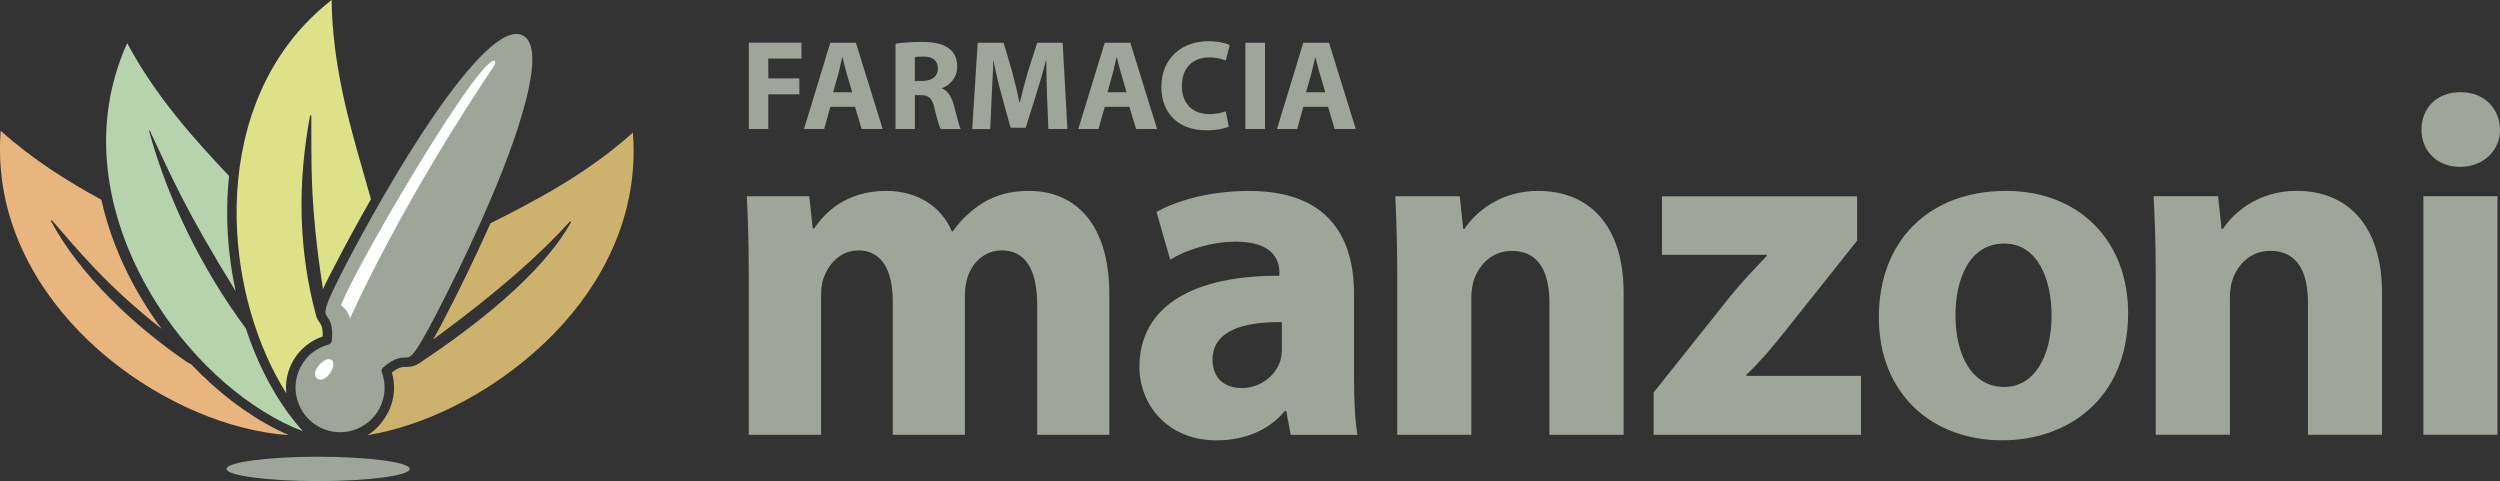
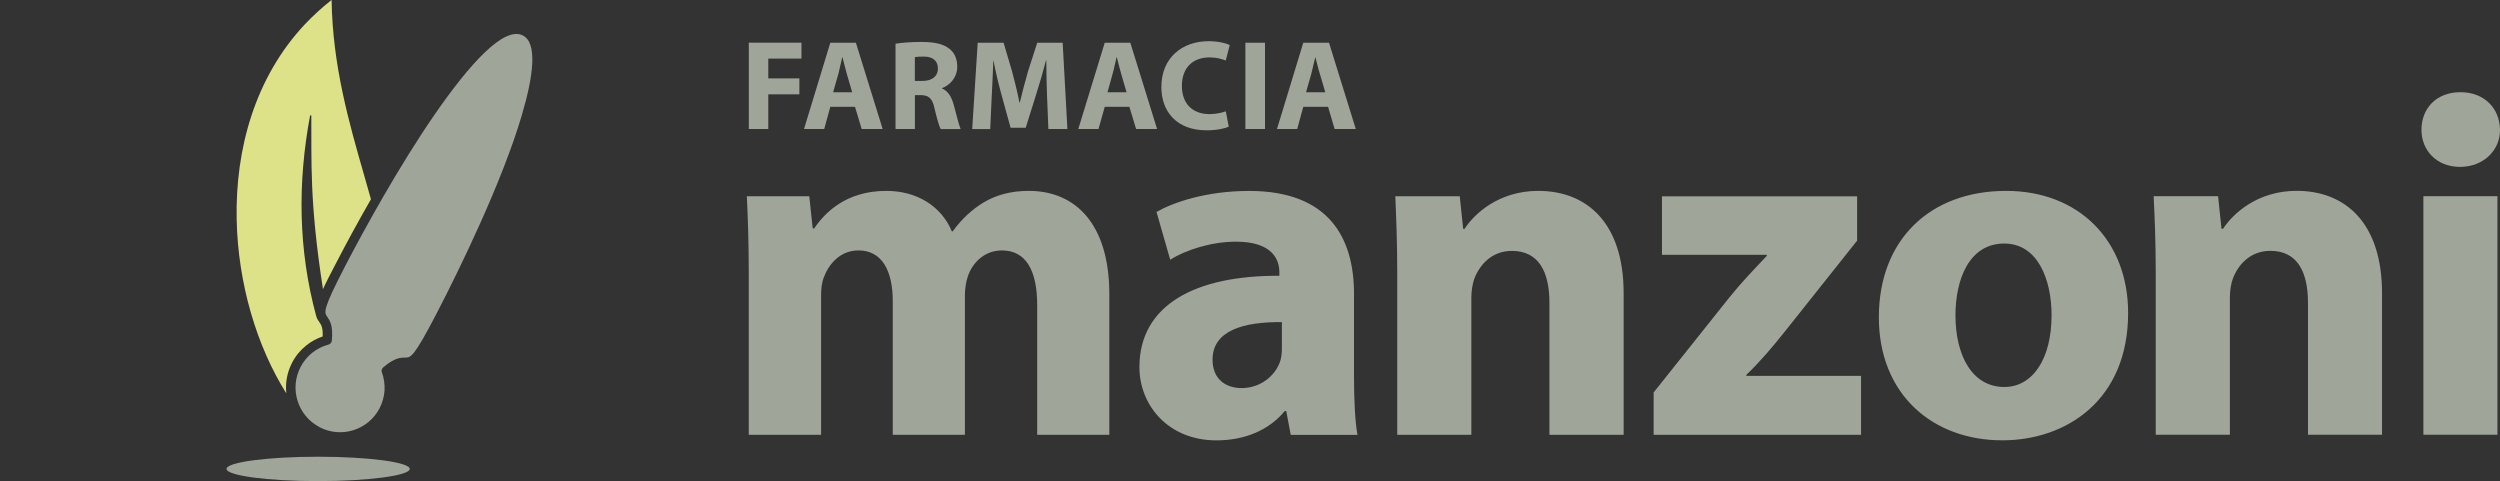
<svg xmlns="http://www.w3.org/2000/svg" id="Capa_2" data-name="Capa 2" viewBox="0 0 480 92.37">
  <rect x="0" y="0" width="480" height="92.37" fill="#333333" stroke="none" />
  <defs>
    <style>
      .cls-1 {
        fill: #e7b57d;
      }

      .cls-1, .cls-2, .cls-3, .cls-4, .cls-5, .cls-6 {
        fill-rule: evenodd;
      }

      .cls-2 {
        fill: #b6d3ae;
      }

      .cls-3 {
        fill: #fff;
      }

      .cls-7, .cls-6 {
        fill: #9fa699;
      }

      .cls-4 {
        fill: #ccb26d;
      }

      .cls-5 {
        fill: #dde187;
      }
    </style>
  </defs>
  <g id="Capa_1-2" data-name="Capa 1">
    <g>
      <path class="cls-6" d="m61.08,92.37c9.69,0,17.59-1.06,17.59-2.34s-7.9-2.34-17.59-2.34-17.59,1.05-17.59,2.34,7.9,2.34,17.59,2.34h0Z" />
-       <path class="cls-4" d="m94.22,42.85c8.94-4.5,18.56-9.56,27.29-17.39.19,2.34.19,4.64.02,6.89-1.04,14.05-8.64,26.2-18.81,35.17-9.57,8.46-21.41,14.28-32.16,16.03,1.62-.96,3-2.55,3.93-4.34.69-1.31,1.06-2.7,1.15-4.1.08-1.22-.07-2.44-.4-3.6,1.38-1.06,2.05-1.06,2.61-1.06.25,0,.5,0,.73-.04h0c.61-.05,1.13-.14,2.05-.75,10.15-6.8,23.22-16.67,29.02-27.02l-.2-.15c-5.56,6.16-13.4,13.23-26.29,22.7.65-1.12,1.39-2.49,2.25-4.16,2.3-4.42,5.6-11.05,8.79-18.21h0Z" />
-       <path class="cls-1" d="m.13,25.13c-.18,2.34-.18,4.64-.01,6.89,1.04,14.05,8.64,26.2,18.8,35.17,10.19,8.98,22.91,14.78,34.19,16.13.77.09,1.54.16,2.3.21-.77-.34-1.53-.7-2.29-1.08-5.71-2.88-11.36-7.18-16.4-12.5-.27-.11-.57-.27-.94-.52-9.95-6.8-20.51-16.67-26.01-27.02l.18-.14c5.04,5.76,10.23,12.3,21.08,20.87-1.94-2.63-3.72-5.4-5.3-8.3-2.81-5.17-4.99-10.73-6.27-16.49-6.51-3.55-13.14-7.69-19.32-13.23H.13Z" />
-       <path class="cls-2" d="m43.97,33.78c-6.82-7.24-14.05-15.23-19.55-25.5-.97,2.14-1.75,4.31-2.36,6.49-3.82,13.55-.82,27.57,5.66,39.47,6.48,11.94,16.47,21.74,26.59,26.85,1.29.65,2.58,1.22,3.86,1.71-1.02-1.12-1.99-2.33-2.92-3.6-3.31-4.56-6.06-10.08-8.05-16.14-8.55-11.55-15.01-24.87-18.59-37.95l.14-.06c3.96,8.42,6.84,15.26,16.5,30.85-.96-4.43-1.53-9.05-1.62-13.69-.06-2.8.05-5.61.35-8.41h0Z" />
      <path class="cls-5" d="m63.65,0c-1.85,1.46-3.54,3.01-5.09,4.64-9.62,10.24-13.4,24.02-13.12,37.52.25,12.3,3.87,24.37,9.53,33.36-.21-1.97.14-4.01,1.11-5.88h0c.68-1.32,1.61-2.43,2.7-3.3.96-.77,2.03-1.36,3.17-1.74.08-1.73-.31-2.29-.63-2.74-.27-.39-.51-.72-.61-1.21v.04c-3.47-12.82-3.58-25.64-1.17-38.53h.23c.08,8.64-.4,16.43,2.24,33.36.61-1.36,1.55-3.16,2.65-5.26h0c1.64-3.17,3.92-7.41,6.56-12.01-.41-1.46-.83-2.94-1.26-4.44-2.92-10.14-6.12-21.26-6.29-33.8h0Z" />
      <path class="cls-6" d="m61.35,82.02c2.09,1.09,4.43,1.23,6.52.57,2.08-.66,3.92-2.12,5.01-4.21.56-1.1.87-2.24.95-3.37.07-1.19-.1-2.39-.5-3.48-.13-.35-.09-.69.27-1.01,2.2-1.87,3.34-1.87,4.25-1.87,1,0,1.58,0,5.96-8.43,4.43-8.53,12.58-25.26,16.35-38,2.31-7.78,3.03-13.95.25-15.4-3.65-1.9-10.3,5.54-16.93,15.13-6.85,9.91-13.57,22.13-17.2,29.12h0c-4.38,8.43-4.04,8.91-3.47,9.72.52.76,1.17,1.68.91,4.57-.05.49-.36.72-.66.8-1.15.31-2.22.85-3.14,1.59-.89.72-1.65,1.63-2.21,2.71h0c-1.09,2.1-1.23,4.44-.57,6.52.66,2.09,2.11,3.93,4.2,5.02h.01Z" />
-       <path class="cls-3" d="m65.48,58.62c2.47-6.77,23.53-42.75,28.61-46.58,1.23-.95,1.18-.01.64.8-5.46,8.1-18.13,27.83-27.54,48.29-.35-1.38-1.07-2.02-1.71-2.5h0Z" />
-       <path class="cls-3" d="m63.69,69.11c.57.45.36,1.68-.48,2.75-.83,1.07-1.78,1.25-2.35.8-.57-.45-.54-1.36.29-2.43.84-1.06,1.99-1.57,2.55-1.12h0Z" />
    </g>
    <g>
      <path class="cls-7" d="m143.77,83.48h13.88v-26.69c0-1.14.08-2.46.54-3.57.86-2.34,3-5.14,6.65-5.14,4.51,0,6.57,3.92,6.57,9.74v25.66h13.85v-26.8c0-1.11.2-2.6.57-3.63.94-2.74,3.28-4.97,6.54-4.97,4.6,0,6.77,3.83,6.77,10.49v24.91h13.85v-26.97c0-13.69-6.65-19.86-15.45-19.86-3.37,0-6.2.74-8.71,2.23-2.17,1.31-4.23,3.2-5.91,5.54h-.17c-1.97-4.77-6.65-7.77-12.57-7.77-7.85,0-11.88,4.29-13.85,7.2h-.29l-.66-6.17h-11.99c.2,4.03.37,8.89.37,14.6v31.2Zm116.86,0c-.46-2.51-.66-6.74-.66-11.14v-15.91c0-10.8-4.85-19.77-20.13-19.77-8.34,0-14.62,2.23-17.79,4.03l2.63,9.17c3-1.89,7.94-3.46,12.62-3.46,7.03,0,8.34,3.46,8.34,5.89v.66c-16.19-.09-26.87,5.63-26.87,17.54,0,7.29,5.51,14.06,14.79,14.06,5.43,0,10.11-1.97,13.11-5.63h.29l.86,4.57h12.82Zm-14.51-16.66c0,.83-.06,1.69-.29,2.43-.91,2.91-3.86,5.26-7.4,5.26-3.2,0-5.62-1.8-5.62-5.46,0-5.51,5.8-7.29,13.31-7.2v4.97Zm22.16,16.66h14.22v-26.4c0-1.31.26-2.71.57-3.57,1-2.6,3.28-5.34,7.22-5.34,5.14,0,7.2,4.03,7.2,9.94v25.37h14.25v-27.17c0-13.49-7.03-19.66-16.39-19.66-7.6,0-12.28,4.4-14.16,7.29h-.26l-.66-6.26h-12.37c.17,4.03.37,8.89.37,14.6v31.2Zm49.23,0h39.81v-11.31h-22.02v-.2c2.63-2.51,5.05-5.37,7.48-8.43l13.79-17.34v-8.51h-37.47v11.23h20.13v.2c-2.63,2.8-4.77,4.97-7.31,8.14l-14.42,18.09v8.14Zm67.68-46.83c-14.71,0-24.45,9.46-24.45,24.26s10.31,23.63,23.7,23.63c12.28,0,24.16-7.69,24.16-24.46,0-13.8-9.37-23.43-23.42-23.43h0Zm-.37,10.11c6.45,0,9.08,6.94,9.08,13.77,0,8.26-3.54,13.77-9.08,13.77-6.08,0-9.37-5.91-9.37-13.77,0-6.74,2.54-13.77,9.37-13.77h0Zm29.1,36.71h14.22v-26.4c0-1.31.23-2.71.57-3.57.97-2.6,3.28-5.34,7.2-5.34,5.17,0,7.22,4.03,7.22,9.94v25.37h14.22v-27.17c0-13.49-7.03-19.66-16.39-19.66-7.57,0-12.25,4.4-14.14,7.29h-.29l-.66-6.26h-12.37c.2,4.03.4,8.89.4,14.6v31.2Zm65.59,0v-45.8h-14.22v45.8h14.22Zm-7.11-65.77c-4.6,0-7.48,3.09-7.48,7.23,0,3.91,2.88,7.11,7.4,7.11s7.71-3.2,7.68-7.11c-.06-4.14-3-7.23-7.6-7.23h0Z" />
      <path class="cls-7" d="m143.77,24.77h3.74v-6.66h5.97v-3.06h-5.97v-3.8h6.37v-3.06h-10.11v16.57Zm20.39-4.26l1.28,4.26h4.03l-5.14-16.57h-4.91l-5.05,16.57h3.88l1.17-4.26h4.74Zm-4.2-2.8l1-3.51c.26-.97.51-2.23.74-3.2h.06c.26.97.54,2.2.83,3.2l1.03,3.51h-3.66Zm11.99,7.06h3.71v-6.51h1.11c1.54.03,2.26.57,2.68,2.66.49,2.03.89,3.4,1.17,3.86h3.83c-.31-.63-.83-2.8-1.34-4.69-.43-1.51-1.09-2.63-2.23-3.09v-.09c1.43-.51,2.91-1.97,2.91-4.09,0-1.51-.51-2.69-1.51-3.46-1.17-.94-2.91-1.31-5.37-1.31-1.97,0-3.77.14-4.97.34v16.37Zm3.71-13.8c.26-.06.77-.11,1.68-.11,1.71,0,2.74.77,2.74,2.31,0,1.43-1.08,2.37-2.97,2.37h-1.46v-4.57Zm25.62,13.8h3.66l-.91-16.57h-4.88l-1.77,5.49c-.54,1.86-1.11,4.06-1.57,5.97h-.09c-.37-1.94-.88-4-1.4-5.94l-1.63-5.51h-4.97l-1.06,16.57h3.46l.29-6.29c.14-2.09.2-4.63.31-6.89h.03c.4,2.17.97,4.54,1.51,6.49l1.77,6.43h2.91l2.03-6.49c.63-1.94,1.31-4.31,1.86-6.43h.06c0,2.43.08,4.83.14,6.83l.26,6.34Zm15.56-4.26l1.29,4.26h4.03l-5.14-16.57h-4.91l-5.08,16.57h3.88l1.2-4.26h4.74Zm-4.2-2.8l.97-3.51c.29-.97.51-2.23.77-3.2h.06c.23.97.54,2.2.83,3.2l1.03,3.51h-3.66Zm22.7,3.66c-.71.29-1.97.54-3.11.54-3.34,0-5.31-2.09-5.31-5.4,0-3.71,2.31-5.49,5.28-5.49,1.34,0,2.4.29,3.14.6l.77-2.97c-.66-.34-2.14-.74-4.08-.74-5,0-9.05,3.14-9.05,8.8,0,4.74,2.97,8.31,8.68,8.31,2.03,0,3.57-.37,4.26-.71l-.57-2.94Zm3.77-13.17v16.57h3.77V8.2h-3.77Zm15.88,12.31l1.26,4.26h4.06l-5.14-16.57h-4.94l-5.05,16.57h3.88l1.17-4.26h4.77Zm-4.23-2.8l1-3.51c.26-.97.51-2.23.77-3.2h.03c.26.97.54,2.2.86,3.2l1.03,3.51h-3.68Z" />
    </g>
  </g>
</svg>